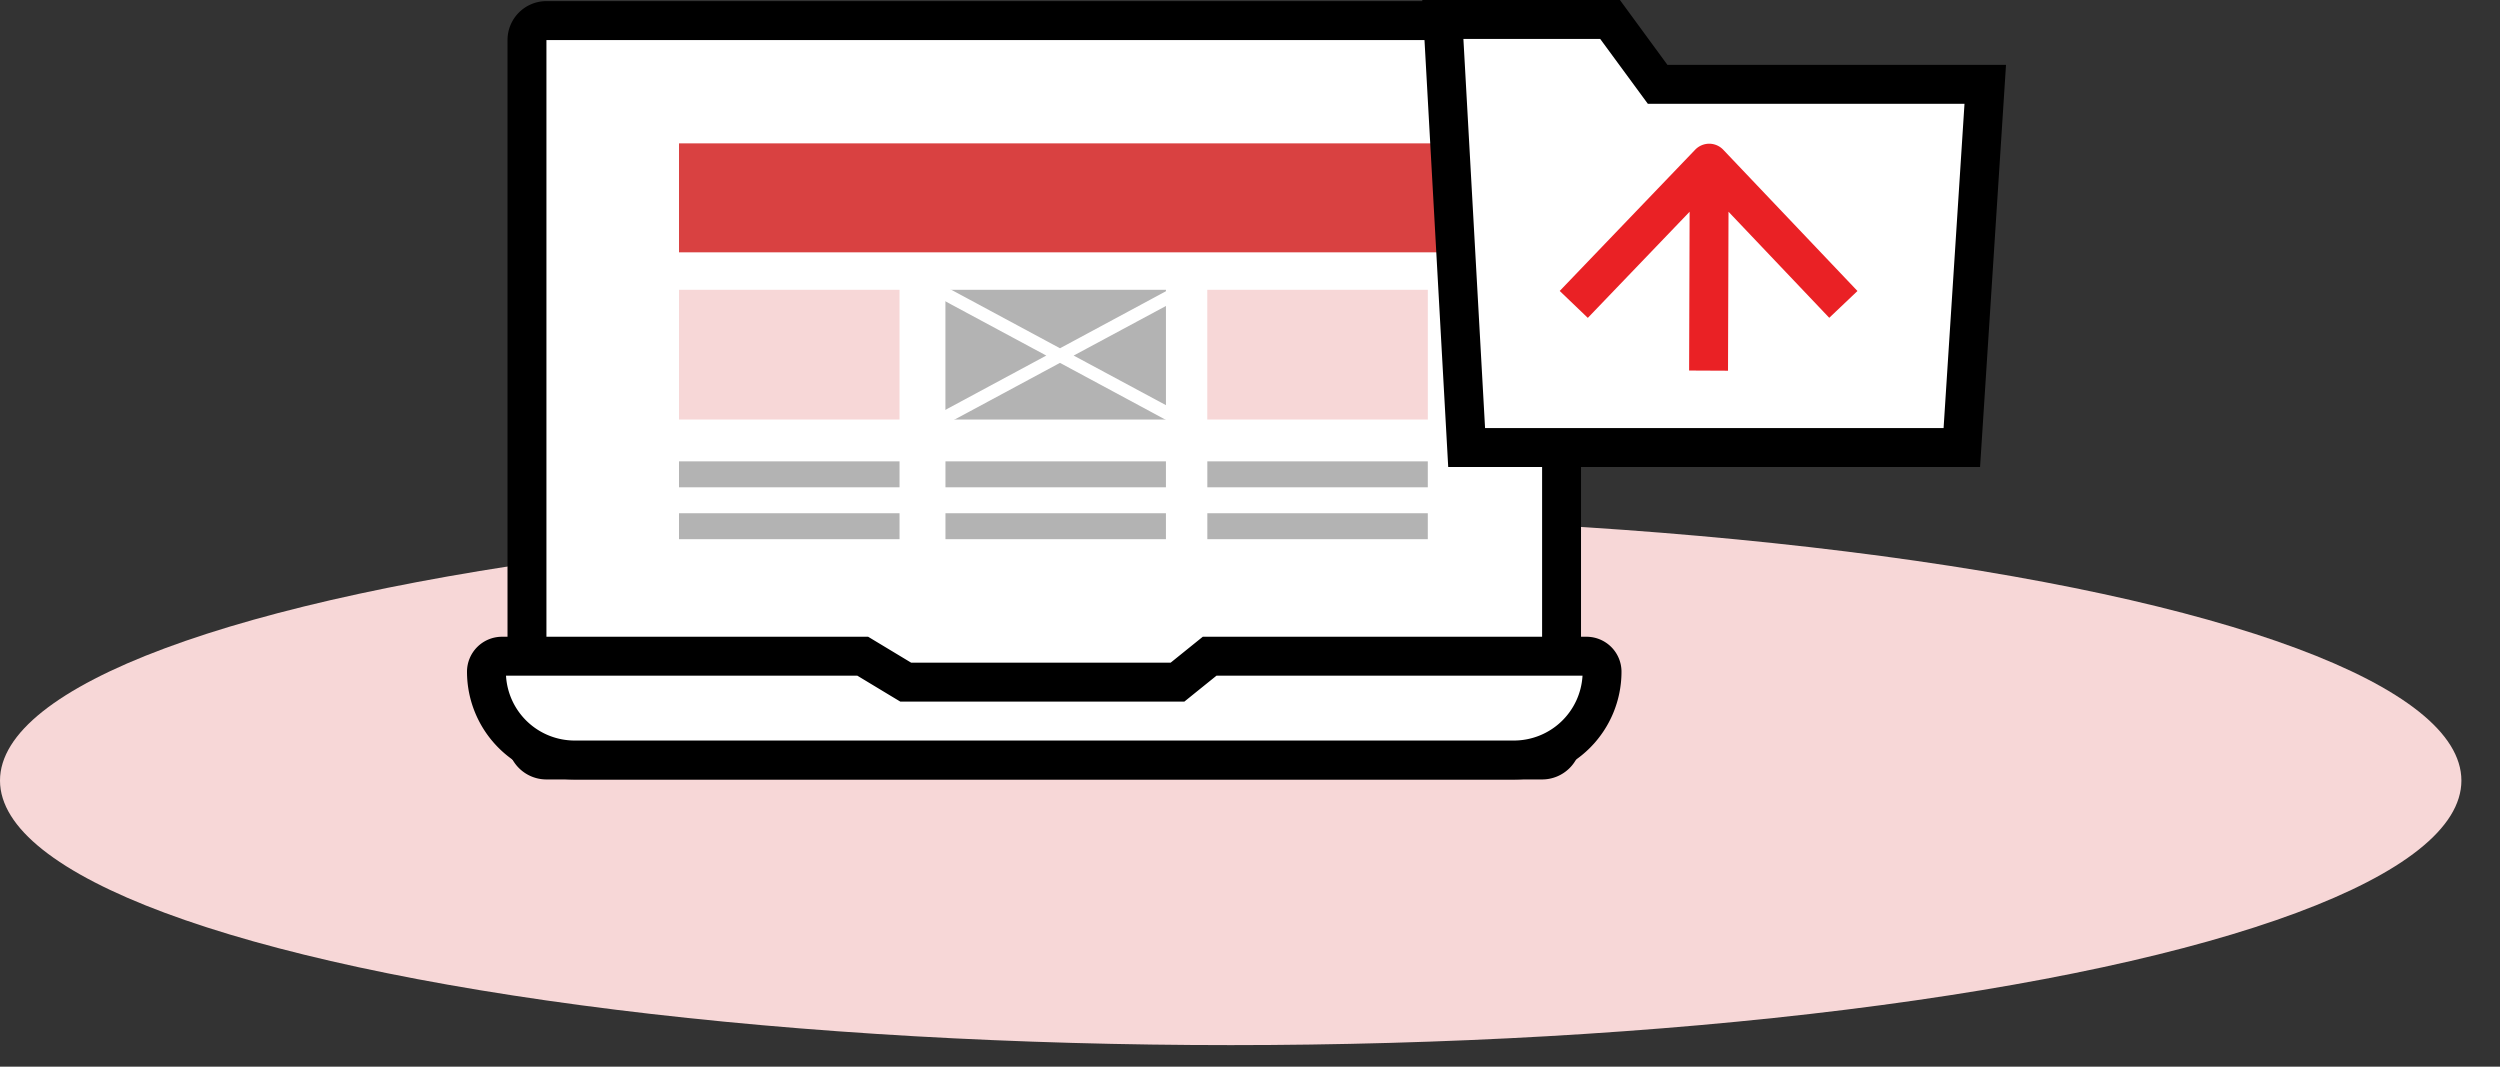
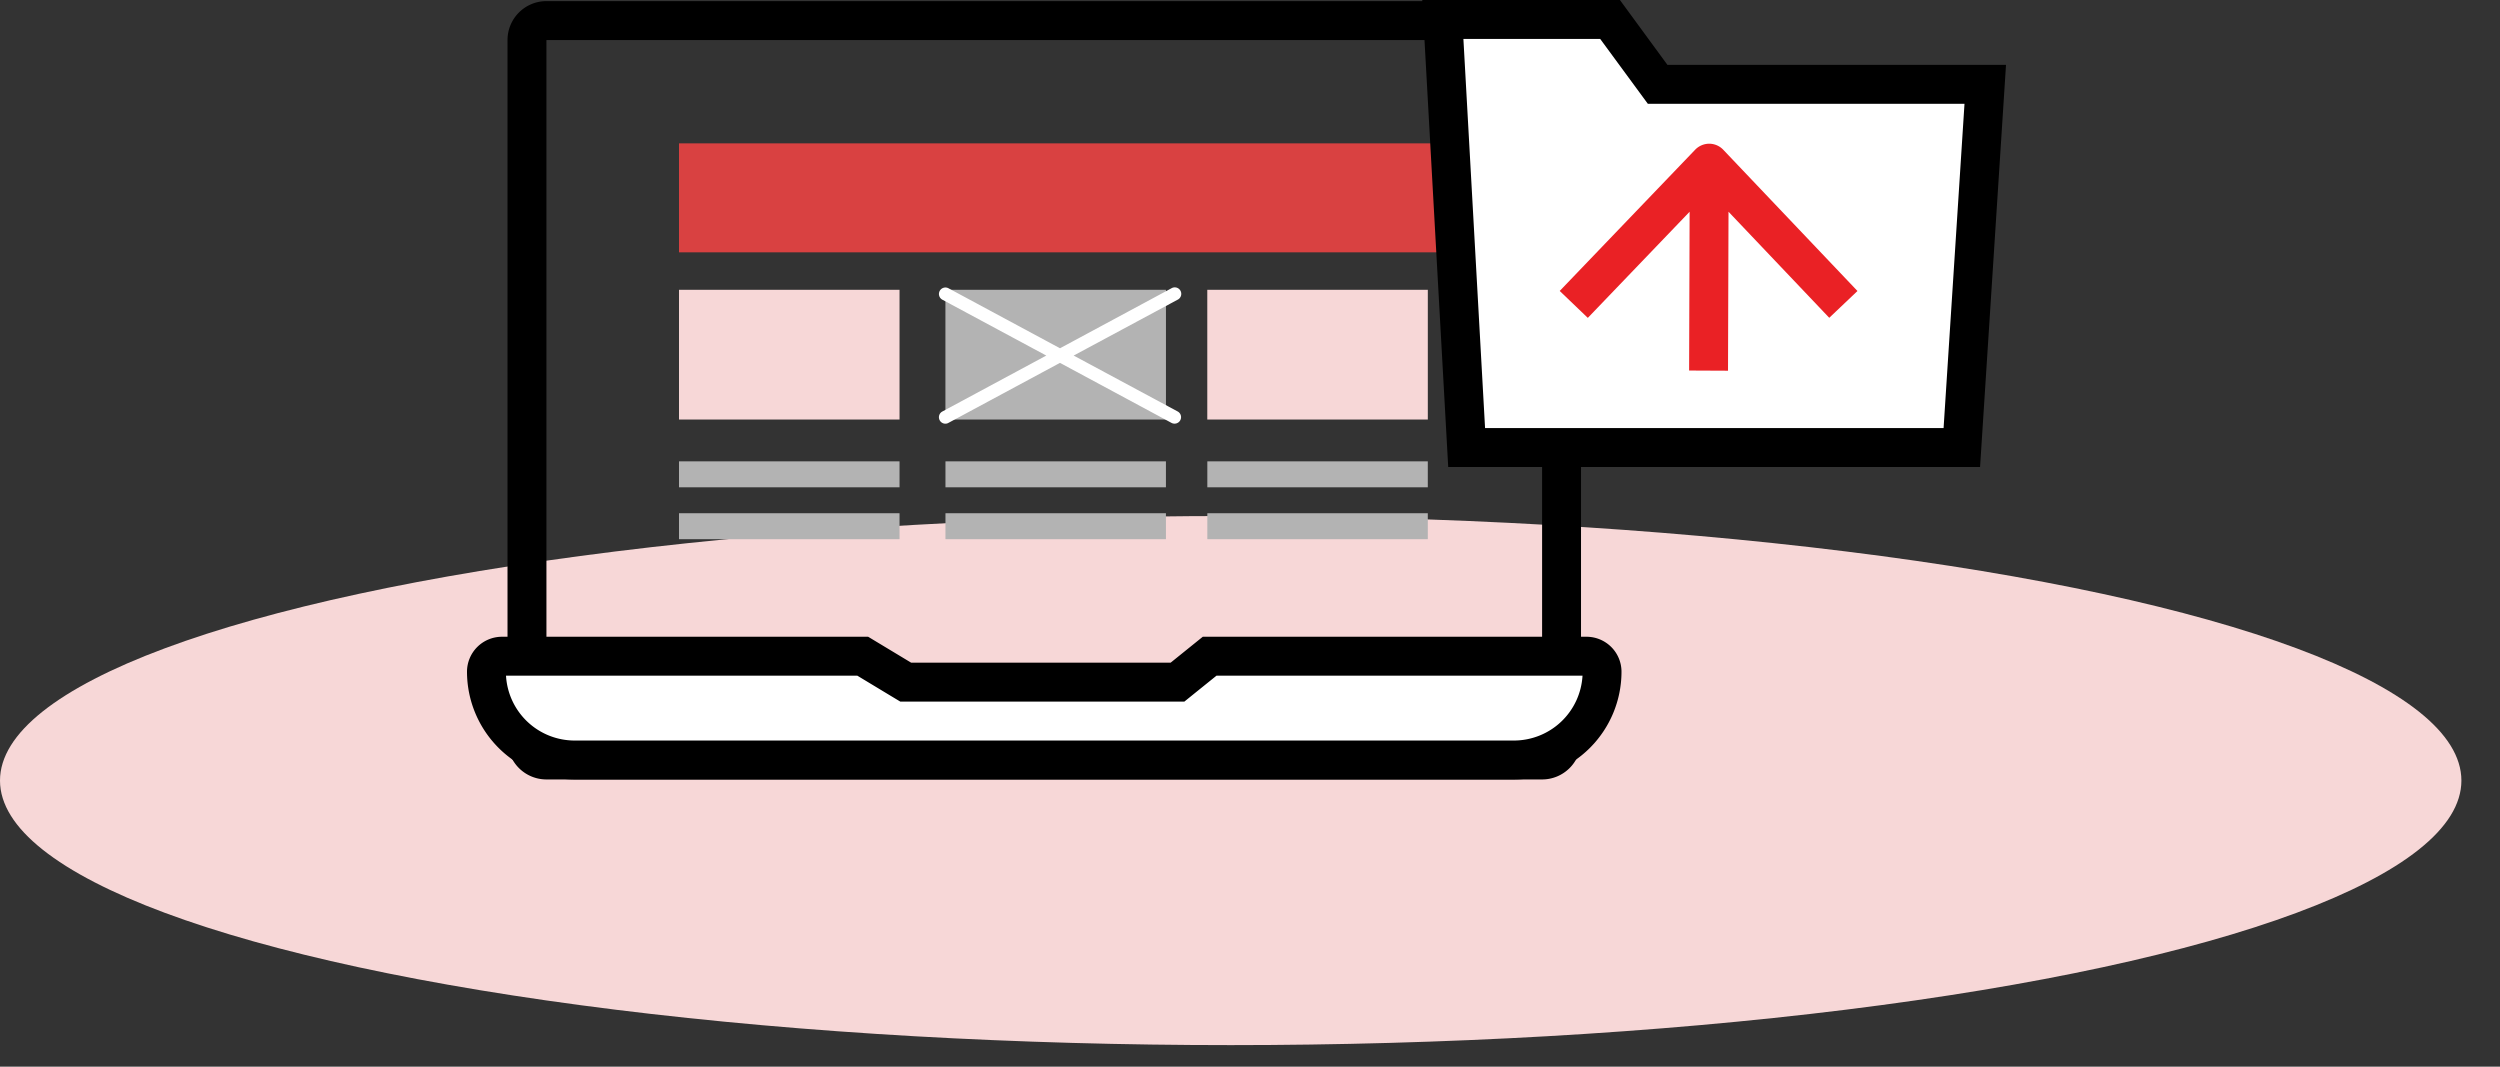
<svg xmlns="http://www.w3.org/2000/svg" width="150" height="64" viewBox="0 0 150 64">
  <rect x="0" y="0" width="150" height="64" fill="#333333" stroke="none" />
  <g data-name="Group 657">
    <ellipse cx="73.842" cy="15.873" rx="73.842" ry="15.873" transform="translate(0 30.961)" fill="#f7d7d7" />
    <g data-name="Group 25">
-       <path data-name="Fill 1" d="M32.784 45.6a1.167 1.167 0 01-1.167-1.165V2.402a1.167 1.167 0 011.167-1.167h59.741a1.167 1.167 0 011.167 1.167v42.033a1.167 1.167 0 01-1.167 1.167z" fill="#fff" />
      <path data-name="Fill 3" d="M92.526 46.767h-59.74a2.335 2.335 0 01-2.335-2.335V2.402A2.335 2.335 0 0132.786.067h59.74a2.335 2.335 0 012.335 2.335v42.03a2.335 2.335 0 01-2.335 2.335zM32.786 2.402v42.03h59.74V2.402z" />
      <path data-name="Fill 7" d="M34.48 45.6a5.3 5.3 0 01-5.293-5.293.934.934 0 01.934-.934h21.643l2.582 1.557h16.3l1.931-1.557h22.61a.934.934 0 01.934.934 5.3 5.3 0 01-5.293 5.293z" fill="#fff" />
      <path data-name="Fill 8" d="M90.831 46.767H34.48a6.469 6.469 0 01-6.46-6.462 2.1 2.1 0 012.1-2.1h21.969l2.582 1.557h15.566l1.93-1.557H95.19a2.1 2.1 0 012.1 2.1 6.469 6.469 0 01-6.459 6.462zm-60.47-6.227a4.125 4.125 0 004.119 3.892h56.351a4.125 4.125 0 004.12-3.892H72.99l-1.289 1.039-.64.518H54.02l-.557-.335-2.024-1.222z" />
      <path data-name="Combined Shape" d="M72.44 32.351v-1.557h13.228v1.557zm-15.712 0v-1.557h13.228v1.557zm-15.988 0v-1.557h13.232v1.557zm31.7-3.113v-1.557h13.228v1.557zm-15.712 0v-1.557h13.228v1.557zm-15.988 0v-1.557h13.232v1.557z" fill="#b3b3b3" />
      <path data-name="Fill 15" d="M40.74 15.14h45.726V8.602H40.74z" fill="#d94141" />
      <path data-name="Fill 16" d="M40.74 25.172h13.232v-7.783H40.74z" fill="#f7d7d7" />
      <path data-name="Fill 17" d="M56.725 25.172h13.232v-7.783H56.725z" fill="#b3b3b3" />
      <path data-name="Fill 18" d="M72.437 25.172h13.232v-7.783H72.437z" fill="#f7d7d7" />
      <path data-name="Fill 19" d="M87.998 26.852L86.571 1.167h10.033l2.854 3.892h19.658l-1.406 21.793z" fill="#fff" />
      <path data-name="Fill 20" d="M118.804 28.02H86.893L85.336 0h11.859l2.851 3.892h20.315zm-31-25.685l1.3 23.35h27.511l1.255-19.458h-19l-.7-.954-2.158-2.938z" />
      <path data-name="Combined Shape" d="M101.347 22.232l.03-9.527-6.108 6.368-1.686-1.616 8.127-8.474a1.173 1.173 0 01.842-.36 1.167 1.167 0 01.844.363l8.052 8.474-1.693 1.608-6.044-6.363-.03 9.538z" fill="#ea2125" />
      <path data-name="Combined Shape" d="M70.287 25.372l-6.689-3.6-6.69 3.6a.377.377 0 01-.184.05.389.389 0 01-.183-.732l6.236-3.356-6.235-3.352a.389.389 0 11.367-.686l6.69 3.6 6.689-3.6a.39.39 0 11.37.686l-6.238 3.352 6.238 3.353a.389.389 0 01-.184.732.377.377 0 01-.187-.047z" fill="#fff" />
    </g>
  </g>
  <path data-name="Rectangle 190" fill="none" d="M0 0h150v64H0z" />
</svg>